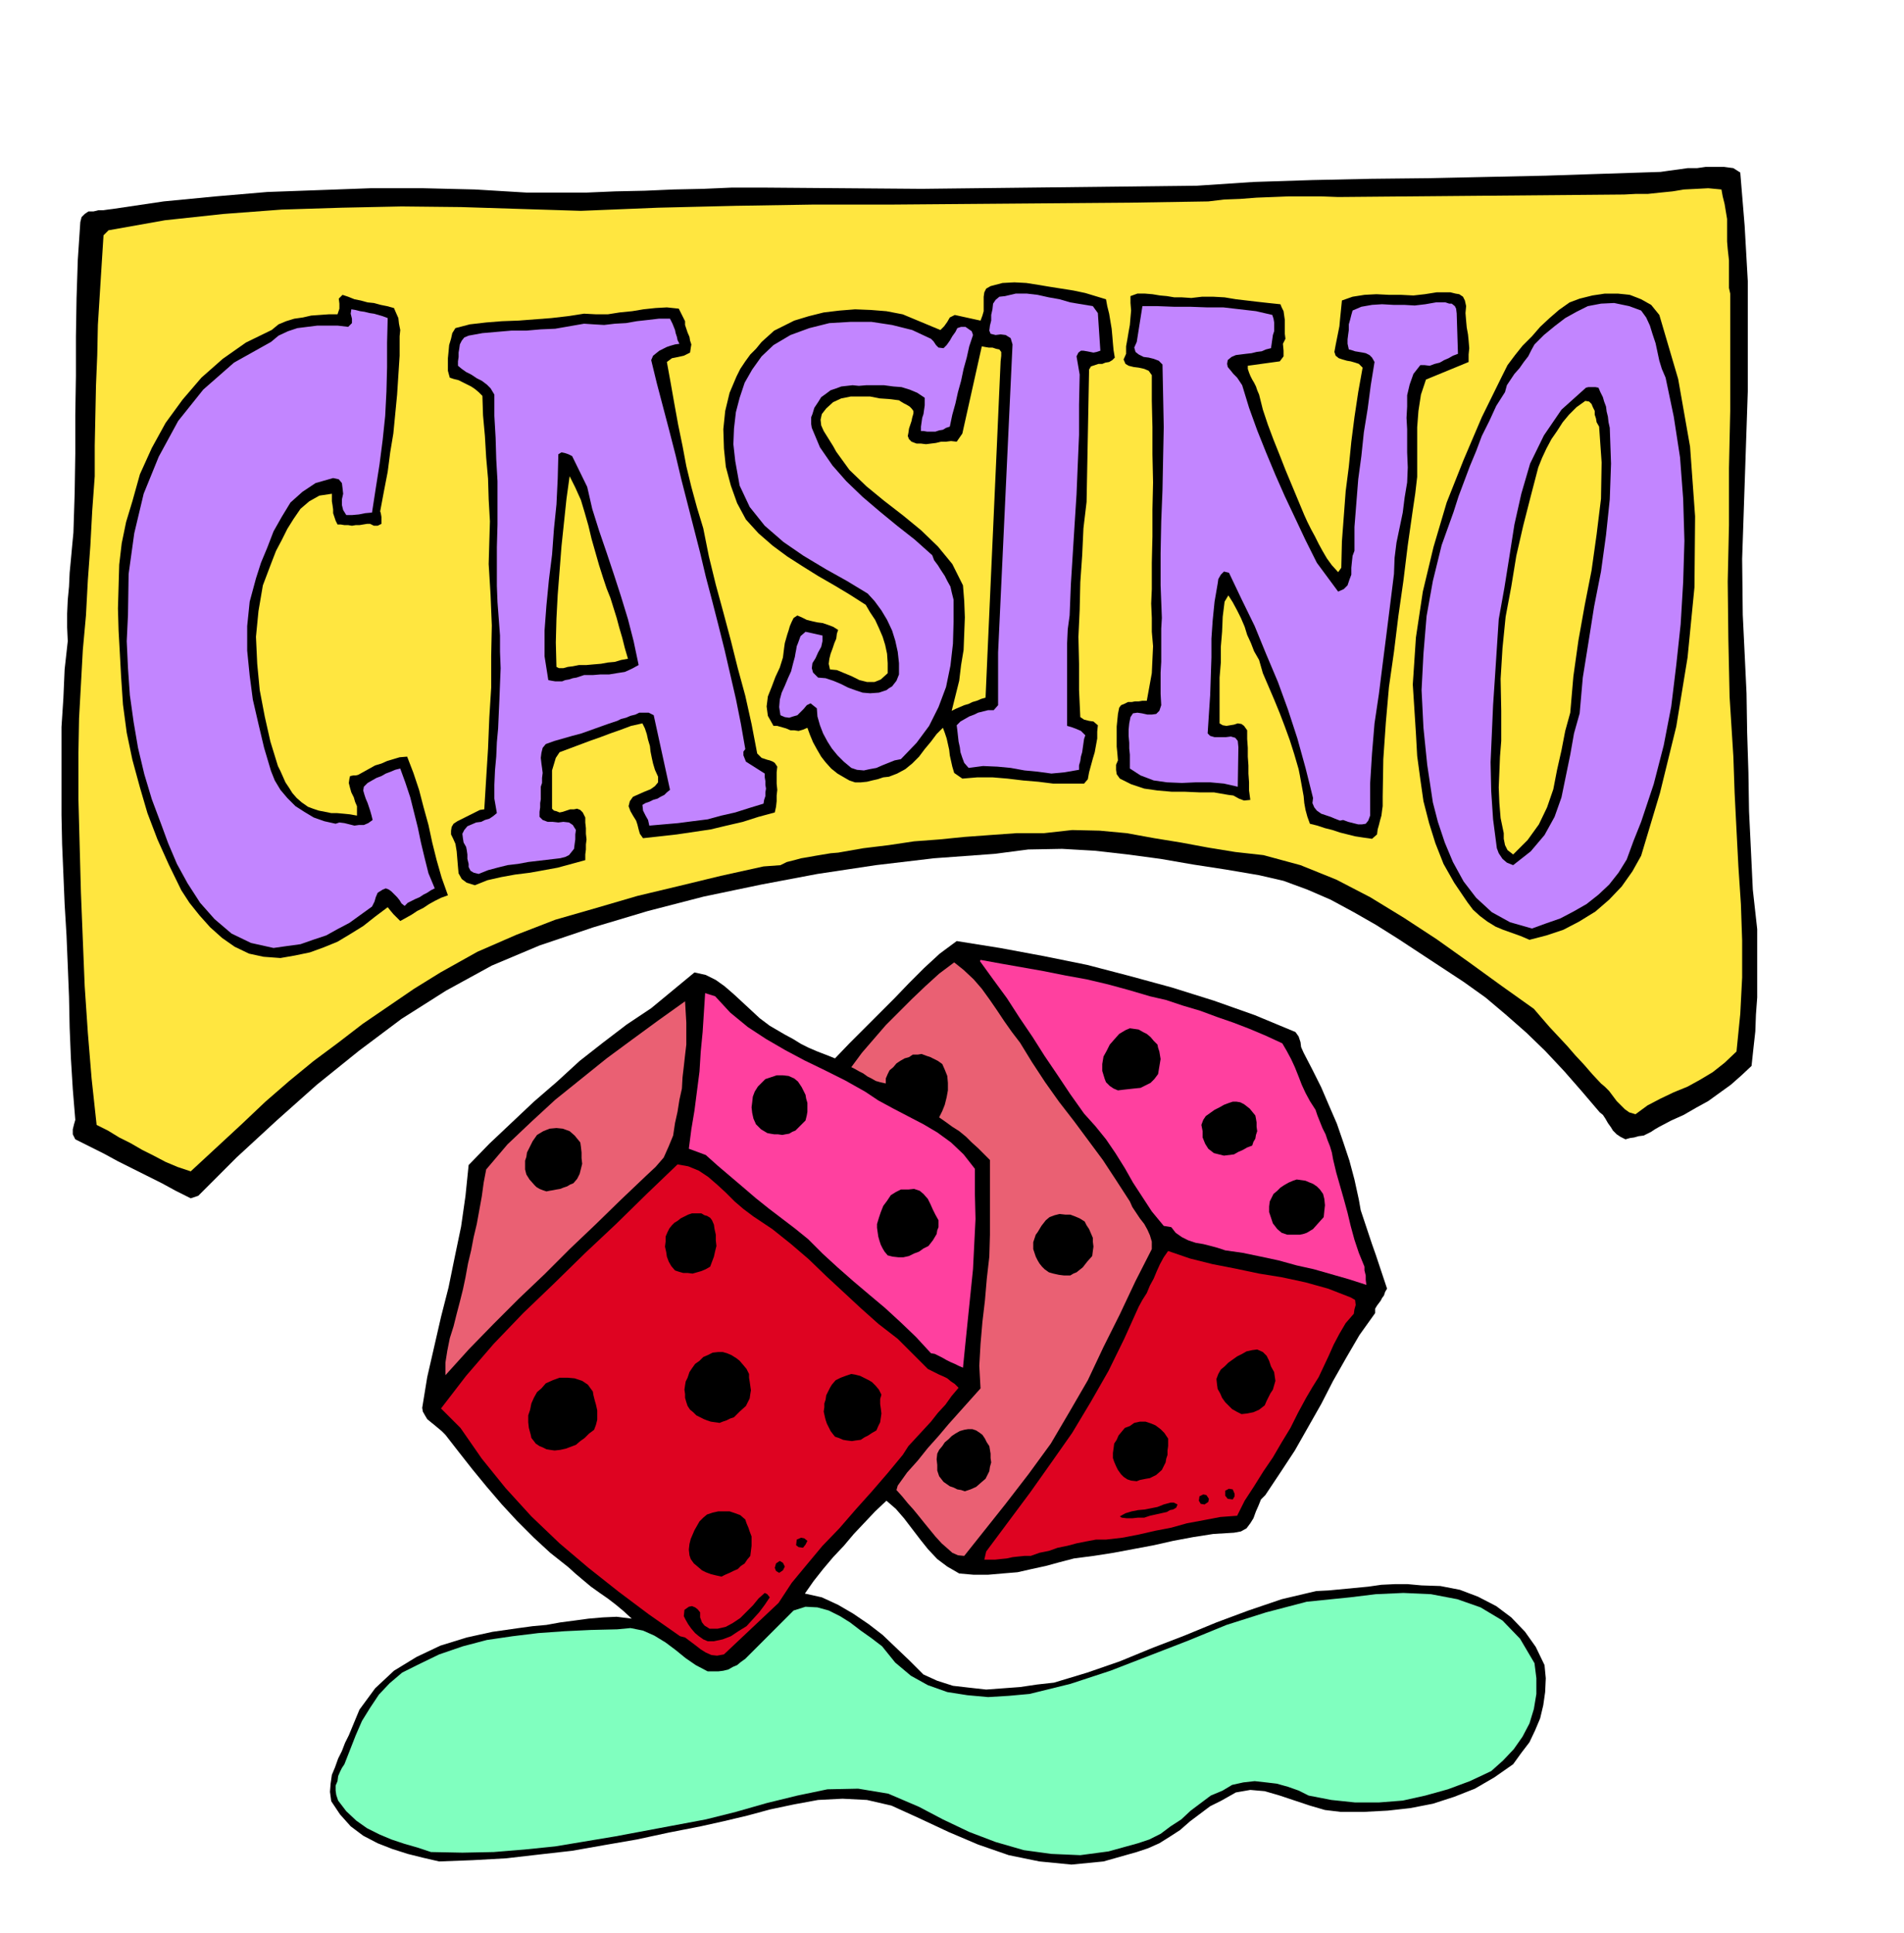
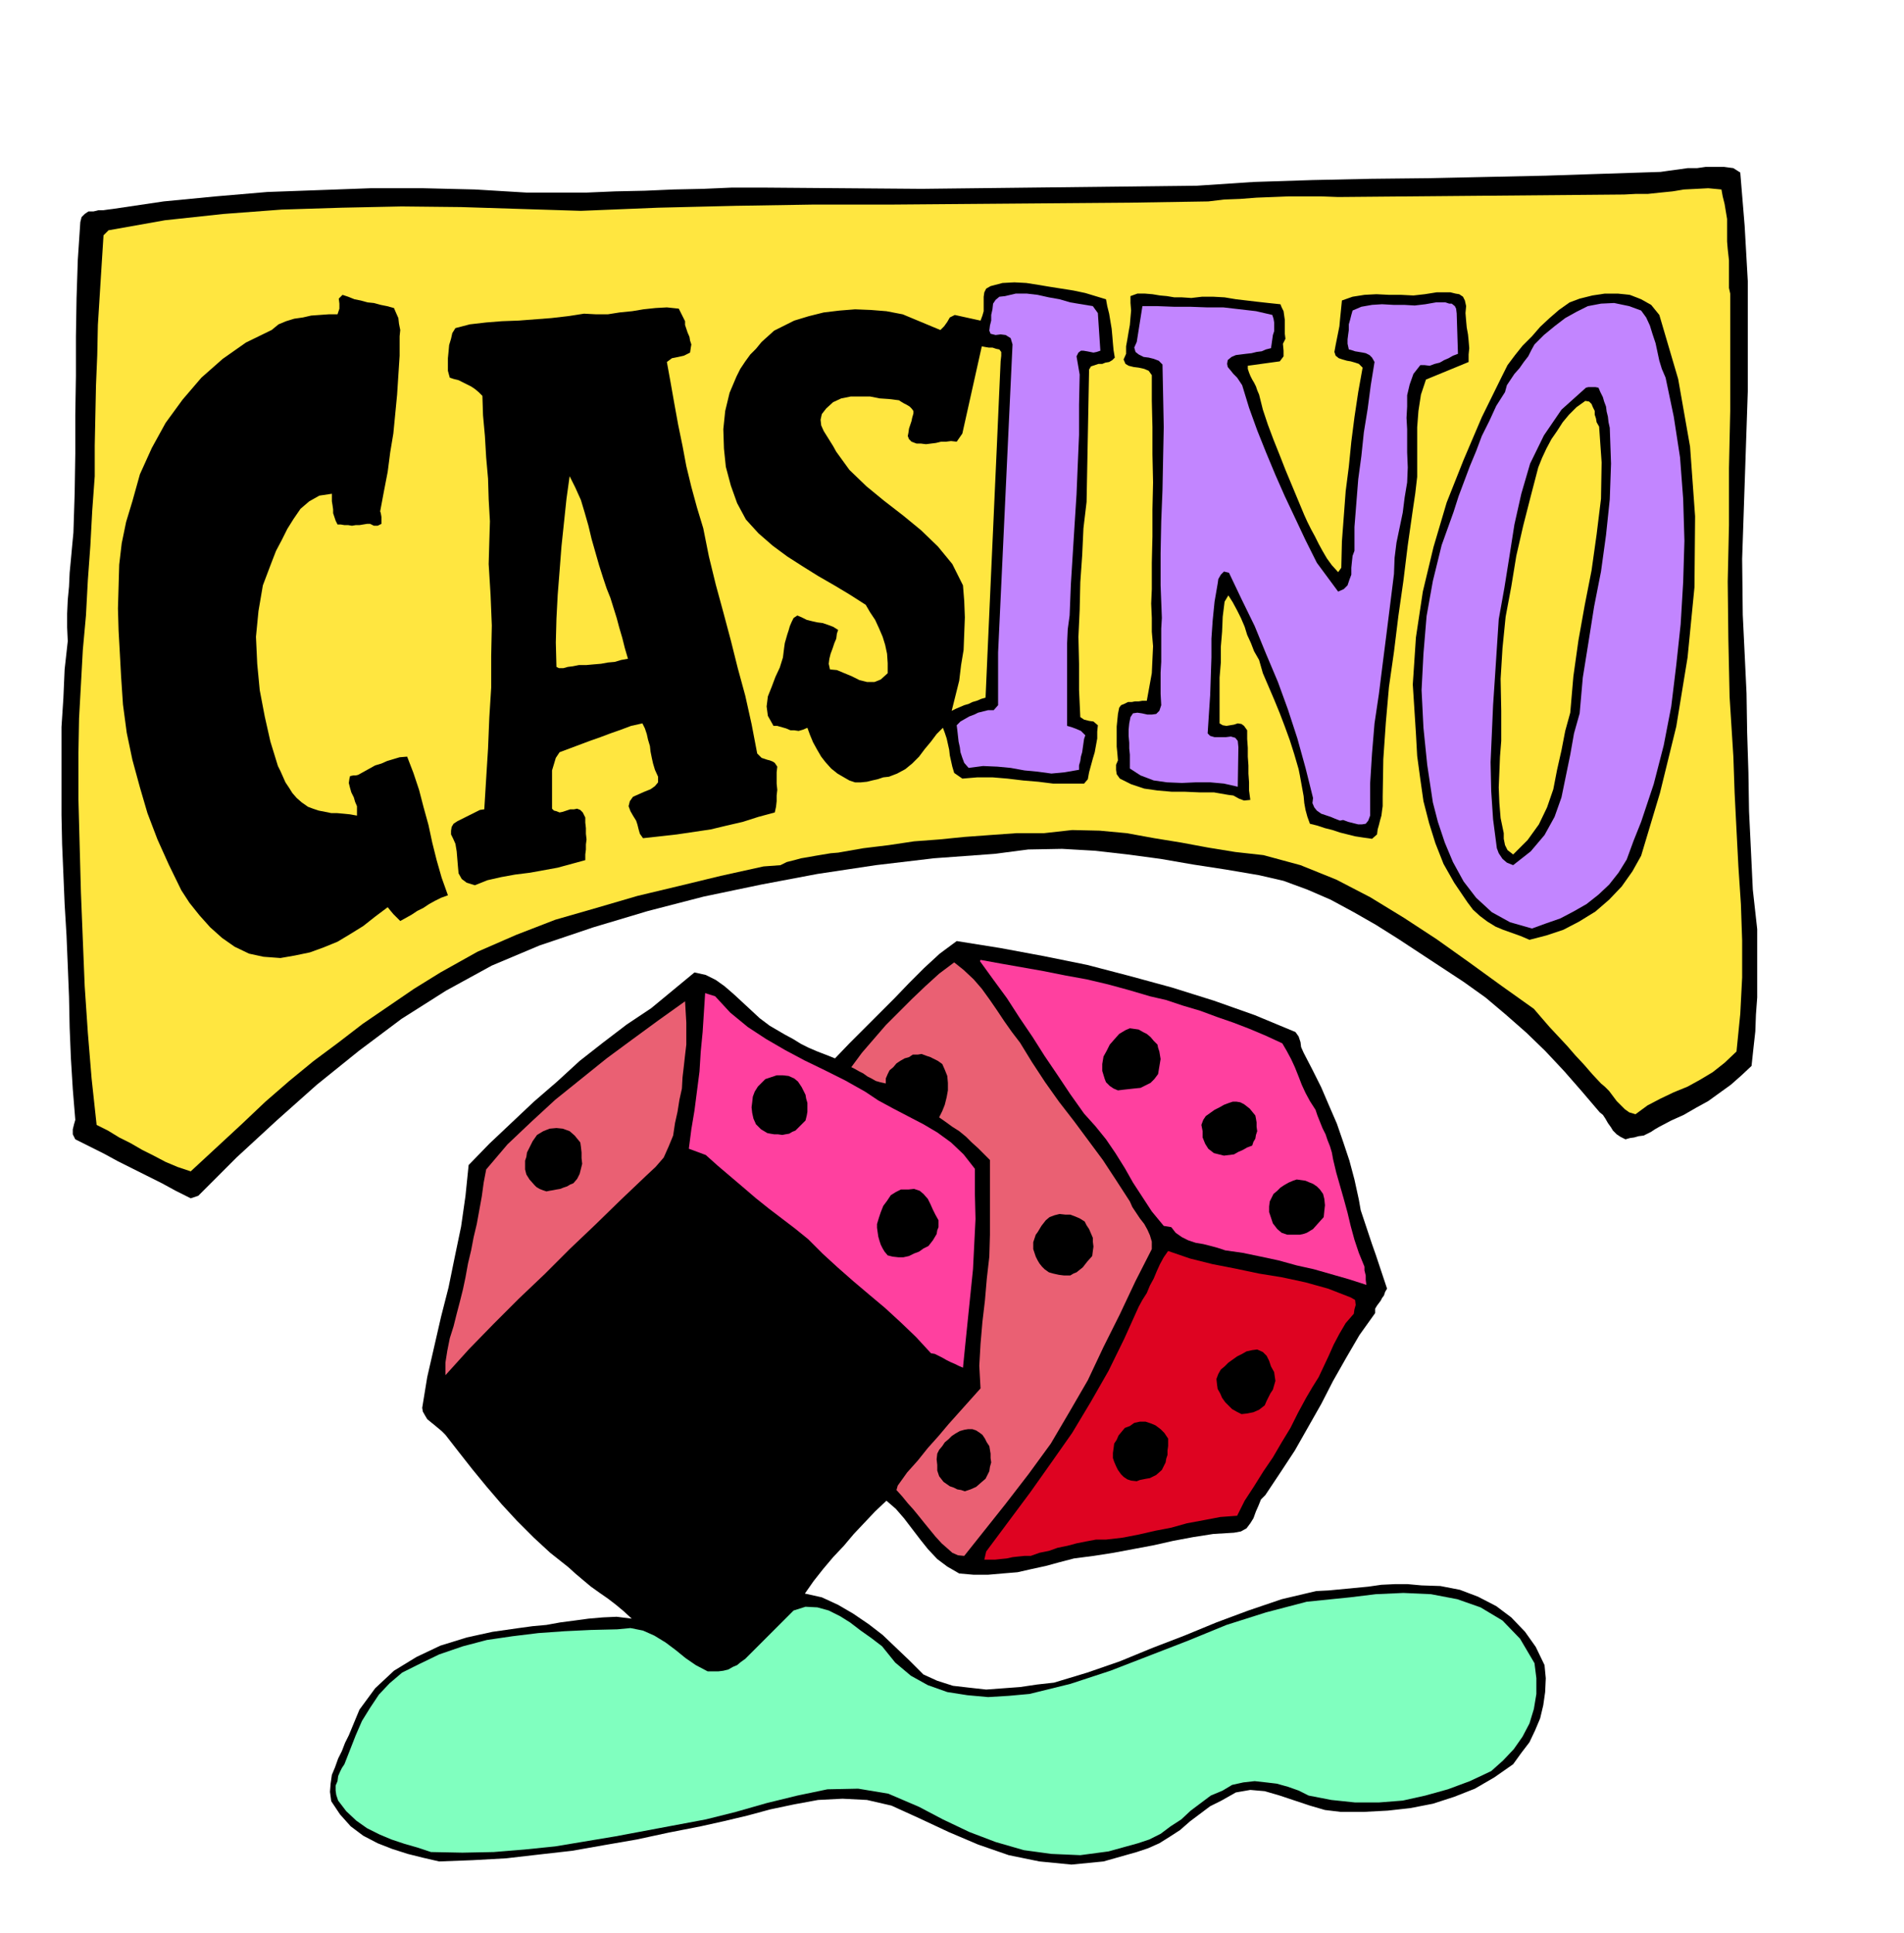
<svg xmlns="http://www.w3.org/2000/svg" fill-rule="evenodd" height="497.901" preserveAspectRatio="none" stroke-linecap="round" viewBox="0 0 3035 3081" width="490.455">
  <style>.brush1{fill:#000}.pen1{stroke:none}.brush2{fill:#ffe640}.brush3{fill:#c285ff}.brush4{fill:#ff409f}.brush5{fill:#ea6073}.brush6{fill:#de0321}</style>
  <path class="pen1 brush1" d="m2774 275 7 85 5 88v176l-3 89-3 89-3 89 1 89 3 62 3 63 1 63 2 63 1 62 3 62 3 63 7 63v109l-2 27-1 27-3 27-3 28-16 15-17 15-18 13-18 13-20 11-19 11-20 9-19 10-7 4-6 4-6 3-6 3-8 1-7 2-7 1-7 2-8-4-6-4-6-6-3-5-5-7-4-7-4-6-5-4-29-34-28-32-30-32-30-29-33-29-32-27-35-25-35-23-35-23-35-23-35-22-35-20-37-20-37-16-38-14-39-9-53-9-52-8-52-9-52-7-53-6-52-3-54 1-54 7-96 7-93 11-93 14-90 17-91 19-89 23-87 26-86 29-76 32-73 40-71 45-68 51-67 54-64 57-64 59-61 61-12 4-24-12-22-12-24-12-22-11-24-12-22-12-24-12-22-11-4-8v-8l2-8 2-7-4-49-3-49-2-49-1-49-2-50-2-48-3-50-2-48-2-47-1-47v-140l3-46 2-46 5-45-1-22v-22l1-22 2-21 1-22 2-21 2-22 2-21 2-63 1-63v-62l1-62v-63l1-61 2-61 4-60 2-8 5-5 6-4h8l8-2h8l7-1 8-1 81-12 83-8 82-7 83-3 82-3h83l83 2 83 5h94l47-2 47-1 46-2 47-1 46-2h47l255 2 439-5 91-6 93-3 93-2 94-1 92-2 93-2 91-3 92-3 14-2 15-2 14-2h15l14-2h29l15 2 11 7z" />
  <path class="pen1 brush2" d="m2744 302 2 11 3 12 2 12 2 12v36l1 12 1 9 1 9v44l2 9v187l-2 91v91l-2 90 1 91 2 93 6 95 2 58 3 59 3 58 4 60 2 58v59l-3 58-6 60-19 18-19 15-20 12-20 11-22 9-21 10-21 11-19 14-10-3-7-5-7-7-6-6-6-8-6-8-7-7-6-5-14-15-13-15-14-15-13-15-14-15-14-15-13-15-12-14-52-37-51-37-52-37-52-34-54-33-54-28-57-23-59-16-45-5-43-7-43-8-43-7-44-8-43-4-44-1-45 5h-44l-42 3-41 3-40 4-40 3-40 6-41 5-40 7-12 1-12 2-12 2-11 2-12 2-11 3-12 3-10 5-27 2-68 15-66 16-67 16-65 19-66 19-62 24-62 27-59 33-42 26-41 28-41 28-39 30-39 29-39 32-38 33-38 36-81 75-21-7-19-8-19-10-18-9-19-11-18-9-18-11-18-9-8-74-6-73-5-74-3-74-3-75-2-74-2-75v-74l1-55 3-54 3-55 5-55 3-56 4-55 3-56 4-55v-49l1-48 1-48 2-48 1-48 3-48 3-48 3-47 8-8 90-16 93-10 93-7 96-3 95-2 95 1 95 3 96 3 123-5 124-3 124-2h126l125-1 126-1 126-1 126-2 25-3 26-1 26-2 26-1 25-1h52l27 1 456-4 19-1h19l19-2 20-2 18-3 20-1 19-1 21 2z" />
  <path class="pen1 brush1" d="m1763 477 2 11 3 12 2 12 2 12 1 11 1 12 1 11 2 12-4 4-5 3-6 1-5 2h-6l-6 2-6 2-3 5-4 211-5 42-2 43-3 43-1 44-2 43 1 43v42l2 43 6 4 8 2 7 1 7 6-1 10v11l-2 11-2 11-3 10-3 11-3 11-2 11-6 7h-49l-24-3-24-2-25-3-24-2h-24l-24 2-13-9-3-10-2-9-2-9-1-9-2-9-2-9-3-9-3-8-10 10-9 12-10 12-9 12-11 11-11 9-13 7-13 5-9 1-9 3-9 2-8 2-10 1h-9l-9-3-7-4-12-7-10-8-9-10-7-9-7-12-6-11-5-12-4-11-7 3-7 2-7-1h-6l-7-3-7-2-7-2h-6l-9-16-2-15 2-16 6-15 6-16 7-15 5-16 2-16 1-7 2-7 2-7 2-6 2-7 3-7 3-6 6-4 7 3 8 4 8 2 9 2 8 1 9 3 8 3 8 5-2 6-1 8-3 7-3 9-3 8-2 8-1 8 2 9 11 1 12 5 12 5 12 6 12 3h12l10-4 11-10v-16l-1-15-3-14-4-13-6-14-6-13-8-12-7-12-25-16-25-15-26-15-24-15-25-16-23-17-23-20-20-22-14-26-10-28-8-30-3-29-1-31 3-29 7-29 11-26 6-12 8-12 8-11 9-9 9-11 10-9 10-9 12-6 20-10 23-7 24-6 25-3 25-2 25 1 25 2 26 5 60 25 6-6 5-7 4-7 8-4 41 9 3-8 2-7v-23l1-7 3-6 7-4 19-5 19-1 19 1 19 3 18 3 19 3 19 3 19 4 33 10zm574 11-1 11 1 12 1 11 2 11 1 10 1 12-1 10v12l-68 28-8 24-4 26-2 26v79l-3 26-4 27-8 56-7 57-8 56-7 57-8 56-5 57-4 58-1 60v15l-1 7-1 8-2 7-2 8-2 7-1 8-8 7-14-2-13-2-12-3-12-3-12-4-12-3-12-4-12-3-4-11-3-11-2-11-1-11-2-11-2-11-2-11-2-10-7-24-7-22-8-22-8-21-9-22-9-21-9-21-6-21-8-14-5-13-6-13-4-13-6-14-6-12-7-13-7-11-6 10-3 24-1 24-2 24v25l-2 24v73l5 3 6 1 6-1 6-1 6-2 6 1 4 3 5 7v14l1 14v14l1 14v13l1 14v13l2 15-10 1-8-3-9-5-8-1-23-4h-23l-23-1h-21l-23-2-21-3-21-7-18-9-5-7-1-7v-8l3-7-1-12-1-10v-32l1-10 1-10 2-10 3-4 5-2 6-3h6l5-1h6l6-1h7l4-22 4-22 1-22 1-21-2-23v-22l-1-23 1-23v-42l1-42v-43l1-43-1-45v-43l-1-42v-41l-5-7-7-3-9-2-8-1-8-2-5-3-3-7 4-9v-12l2-11 2-12 2-11 1-12 1-11-1-12v-11l11-4h12l12 1 12 2 11 1 12 2h12l15 1 17-2h18l18 1 18 3 17 2 17 2 18 2 19 2 2 5 3 6 1 7 1 7v22l1 8-4 8 1 11v9l-6 8-51 7v5l2 6 2 5 3 6 3 5 3 6 2 6 3 7 6 24 8 24 9 24 10 25 9 23 10 24 10 24 10 24 5 11 6 12 6 11 6 12 6 11 7 12 8 11 10 11 5-7 1-42 3-40 3-40 5-39 4-40 5-39 6-40 7-39-6-6-6-2-7-2-6-1-7-2-6-2-5-4-2-6 2-11 2-10 2-10 2-10 1-11 1-10 1-10 1-10 17-6 19-3 19-1 20 1h19l20 1 18-2 19-3h22l8 2 6 1 6 4 3 6 2 9zm-1709 3 3 7 4 9 1 9 2 10-1 10v31l-2 31-2 31-3 31-3 31-5 30-4 31-6 31-6 32 1 3 1 6v11l-6 3h-6l-6-3h-5l-6 1-6 1h-6l-6 1-6-1h-6l-6-1h-5l-3-6-2-6-2-6v-6l-1-7-1-6v-12l-20 3-16 9-14 12-11 16-10 16-9 18-9 17-7 18-14 37-7 41-4 41 2 43 4 42 8 42 9 40 12 39 4 8 4 9 4 9 6 9 5 8 7 8 8 7 10 7 8 3 9 3 10 2 10 2h9l11 1 10 1 11 2v-15l-3-7-2-7-4-8-2-7-2-8 1-7 1-4 5-1h4l4-1 9-5 9-5 9-5 10-3 9-4 10-3 10-3 12-1 10 26 9 27 7 27 8 29 6 28 7 28 8 28 10 28-11 4-10 5-9 5-9 6-10 5-9 6-9 5-9 5-6-6-5-5-5-6-4-5-20 15-19 15-21 13-20 12-22 9-22 8-24 5-23 4-27-2-23-5-23-11-20-14-19-17-17-19-16-20-13-20-20-41-18-40-16-42-12-41-12-44-9-43-6-45-3-45-2-37-2-36-1-35 1-35 1-35 4-34 7-34 10-33 12-43 19-42 22-40 27-37 30-35 34-30 37-26 41-20 11-9 12-5 13-4 14-2 13-3 14-1 14-1h14l3-9v-8l-1-8 6-6 9 3 10 4 10 2 11 3 10 1 11 3 10 2 11 3z" />
  <path class="pen1 brush3" d="m1742 488 8 11 4 60-6 2-5 1-5-1-5-1-6-1h-4l-4 3-3 6 5 29-1 48v48l-2 47-2 48-3 47-3 48-3 48-2 50-3 22-1 22v132l7 2 8 3 7 3 7 7-2 6-1 7-1 7-1 7-2 7-1 7-2 7v7l-23 4-21 2-22-3-21-2-22-4-21-2-23-1-23 3-7-8-3-8-3-9-1-8-2-9-1-9-1-9-1-8 6-6 7-4 7-4 8-3 6-3 8-2 8-2h9l7-8v-84l23-491-3-10-8-5-8-1-8 1-8-2-2-5 1-8 2-8v-9l2-9 1-9 4-6 6-5 9-1 17-4h18l17 2 18 4 17 3 17 5 18 3 18 3z" />
  <path class="pen1 brush1" d="m2645 502 30 102 19 108 8 111-1 113-11 112-18 110-26 106-30 100-14 25-17 24-20 21-22 19-26 16-25 13-27 9-27 7-14-6-14-5-14-5-12-5-13-8-12-9-11-10-9-12-21-31-17-30-13-33-10-32-9-35-5-35-5-37-2-36-5-78 5-75 11-73 17-71 21-71 27-68 29-68 32-65 9-18 12-16 12-15 15-15 13-15 15-14 15-13 17-12 16-6 20-5 20-3h21l19 2 18 7 16 9 13 16z" />
  <path class="pen1 brush3" d="m2322 500 2 64-8 3-7 4-7 3-7 4-8 2-8 3-8-1h-7l-11 14-6 17-4 17v18l-1 18 1 18v37l1 24-1 24-4 24-3 24-5 24-5 24-3 24-1 26-6 48-6 48-6 47-6 48-7 47-4 48-3 48v51l-3 8-4 5-6 1h-6l-8-2-8-2-8-3-5 1-8-3-7-3-9-3-6-2-7-5-4-5-3-7 1-8-12-48-13-47-15-46-16-44-19-45-18-44-21-43-20-42-8-2-5 5-4 7-1 7-5 29-3 30-2 29v30l-1 30-1 30-2 30-2 31 4 4 7 2h18l8-1 7 2 4 5 1 10-1 63-22-5-22-2h-23l-22 1-24-1-21-3-21-8-17-11v-22l-1-10v-9l-1-11v-10l1-10 2-10 4-6 7-1 7 1 9 2h7l7-1 5-5 3-9-1-18v-34l1-17v-53l1-17-2-52v-51l1-51 2-50 1-51 1-49-1-51-1-49-6-6-8-3-8-2-8-1-8-4-5-4-2-7 4-9 9-57h24l26 1h26l27 1h26l26 3 26 3 26 6 2 6 1 6v14l-2 6-1 7-1 7-1 7-8 2-7 3-8 1-8 2-9 1-8 1-8 1-7 3-6 5-1 6 1 5 5 6 4 5 6 6 4 6 4 6 11 36 13 36 14 35 15 36 15 34 17 36 16 34 18 36 34 46 9-4 6-6 3-9 3-8v-11l1-10 1-9 3-8v-38l3-38 3-38 5-37 4-38 6-37 5-38 6-37-4-7-4-4-6-3-5-1-6-1-6-1-6-2-4-1-2-9v-7l1-8 1-7v-9l2-7 2-8 2-7 14-6 17-3 16-1 18 1h17l17 1 17-2 17-3h15l6 2h4l5 4 2 4 1 8zm294-5 8 11 6 13 4 13 5 15 3 14 3 14 4 13 6 14 13 62 10 65 5 66 2 67-2 66-4 67-7 65-8 66-6 31-6 31-8 31-8 31-10 30-10 30-12 30-11 30-13 21-15 19-17 16-19 15-21 12-21 11-23 8-22 8-35-10-29-16-25-23-20-26-17-31-13-31-11-33-8-31-9-60-6-59-3-60 3-58 5-60 10-56 14-57 19-53 8-25 9-24 9-24 10-24 9-24 12-24 11-24 14-22 3-11 6-9 6-9 8-9 7-10 7-9 5-10 5-9 15-15 17-14 17-13 18-10 18-9 21-4 21-1 24 5 19 7z" />
  <path class="pen1 brush1" d="M1092 512v6l2 6 2 6 3 7 1 6 2 6-1 6-1 7-10 5-9 2-10 2-8 6 6 33 6 34 6 33 7 34 6 32 8 33 9 33 10 33 9 45 11 45 12 44 12 45 11 44 12 44 10 45 9 47 7 7 9 3 4 1 5 2 3 2 4 6-1 9v18l1 10-1 9v9l-1 9-2 9-26 7-25 8-26 6-25 6-27 4-27 4-27 3-27 3-5-7-2-7-2-8-2-6-5-8-4-7-3-8 2-8 5-7 9-4 9-4 10-4 7-5 5-6v-9l-5-11-3-10-2-9-2-10-1-9-3-10-2-9-3-9-4-8-18 4-16 6-17 6-16 6-17 6-16 6-16 6-16 6-6 9-3 10-3 10v61l3 3 4 1 5 2 5-1 6-2 6-2h6l5-1 5 2 4 4 4 8v8l1 9v9l1 9-1 8v8l-1 8v9l-22 6-22 6-22 4-22 4-24 3-22 4-22 5-20 8-13-4-8-6-5-9-1-11-1-12-1-12-2-12-4-9-3-6v-6l1-6 3-5 6-4 6-3 6-3 6-3 6-3 6-3 6-3 7-1 3-49 3-48 2-49 3-48v-50l1-49-2-49-3-49 1-35 1-33-2-35-1-33-3-34-2-34-3-33-1-31-6-6-6-5-6-4-6-3-8-4-6-3-8-2-6-2-3-11v-20l1-10 1-11 3-10 2-9 5-8 23-6 26-3 25-2 27-1 26-2 26-2 26-3 26-4 19 1h19l19-3 20-2 18-3 19-2 18-1 19 2 10 20z" />
-   <path class="pen1 brush3" d="m618 507-1 39v39l-1 39-2 39-4 38-5 39-6 38-6 39-11 1-10 2-11 1h-9l-5-8-2-8v-9l2-9-1-9-1-8-5-6-9-2-28 8-21 14-19 17-14 23-13 23-10 26-10 24-8 25-10 37-4 39v39l4 40 5 38 9 39 9 38 11 37 6 15 9 15 11 13 13 13 14 9 15 9 17 6 18 4 6-2 8 1 8 2 8 2 7-1h8l7-3 7-5-2-8-2-7-2-6-2-6-3-7-2-6-2-7 1-6 6-6 7-4 7-4 8-3 7-4 8-3 7-3 8-2 8 22 8 24 6 24 6 24 5 24 6 25 6 24 10 24-6 3-6 4-6 3-6 4-7 3-6 3-6 3-5 5-5-4-3-5-4-5-4-4-5-5-4-3-5-2-5 2-8 5-3 7-2 7-4 8-18 13-18 13-19 10-18 10-21 7-20 7-22 3-21 3-36-8-31-15-27-23-23-26-20-31-17-31-14-33-11-30-15-40-12-40-10-42-7-41-6-43-3-43-2-43 2-42 1-65 9-65 15-63 24-59 31-57 40-50 49-43 59-33 12-10 15-7 15-5 16-2 16-2h32l17 2 6-6v-7l-2-8 1-7 6 1 8 2 7 1 8 2 7 1 7 2 7 2 8 3zm450 1 4 8 4 10 1 5 2 6 1 5 3 6-7 1-7 2-6 2-6 3-6 3-5 4-5 4-3 7 9 37 10 38 10 38 10 39 9 38 10 39 10 39 10 39 9 38 10 38 10 39 10 40 9 39 9 39 8 40 7 40-3 4v6l2 5 2 5 30 19v6l1 6v6l1 6-1 6v6l-2 6-1 6-23 7-22 7-22 5-22 6-24 3-23 3-23 2-23 2-2-9-4-7-4-8-1-9 5-3 6-2 6-3 7-2 5-3 6-3 4-4 5-4-26-119-8-4h-15l-6 3-8 2-7 3-8 2-6 3-15 5-14 5-14 5-14 5-15 4-14 4-14 4-14 5-5 6-2 8-1 8 1 9 1 7 1 8-1 8v8l-2 6v20l-1 6v7l-1 7v8l5 5 8 3h8l9 1 8-1 9 1 6 4 5 8-1 7v8l-1 7-1 8-4 5-4 5-6 3-8 2-17 2-17 2-17 2-16 3-17 2-16 4-15 4-15 6-8-2-5-3-3-6v-5l-2-8v-7l-1-7-1-5-4-7-1-6-1-8 3-6 5-6 7-3 7-3 8-1 6-3 7-2 6-4 6-5-4-23v-22l1-23 2-22 1-23 2-22 1-23 1-22 1-26 1-25-1-26v-26l-2-27-2-26-1-26v-62l1-36v-69l-2-35-1-34-2-35v-34l-6-10-6-6-8-6-8-4-9-6-8-4-7-5-6-5v-7l1-7v-7l1-6 1-7 3-6 4-5 7-3 22-4 23-2 23-2h24l23-2 23-1 23-4 23-4 15 1 17 1 17-2 18-1 17-3 18-2 17-2h18zm416 32 4 4 4 6 4 4 8 1 5-5 5-7 4-7 5-7 3-6 6-2h7l10 7 2 6-6 18-4 18-5 18-4 19-5 18-4 18-5 18-4 19-6 2-5 3-6 1-6 2h-13l-6-1h-4v-7l1-7 1-7 2-6 1-7 1-7v-12l-12-8-12-5-13-4-13-1-15-2h-28l-12 1-10-1-9 1-9 1-8 3-9 3-8 6-7 5-5 8-6 9-3 10-2 5v11l1 6 13 31 20 29 22 25 26 25 27 23 28 23 28 22 28 25 3 8 6 8 5 8 6 9 4 8 5 9 2 9 3 12v35l-1 35-4 35-7 34-12 32-15 30-20 27-25 26-10 2-10 4-10 4-9 4-11 2-9 2-11-1-9-3-12-10-10-10-9-11-7-11-7-13-5-13-4-14-1-13-10-8-6 3-5 6-5 5-5 5-7 2-6 2-7-1-7-3-2-13 1-12 3-11 5-11 5-12 5-11 3-12 3-11 1-6 1-5 1-6 2-5 4-11 8-7 27 6v9l-2 9-5 9-4 9-5 8-1 8 2 7 8 8 12 1 12 4 12 5 12 6 11 4 12 4 12 1 14-1 6-2 6-2 4-3 5-3 7-9 4-10v-18l-2-18-4-18-5-16-8-17-9-15-11-15-11-12-33-20-34-19-35-21-32-22-30-26-24-30-16-34-7-39-3-27 1-25 3-26 6-23 8-24 12-21 15-21 19-18 27-16 30-11 32-8 34-2h33l33 5 32 8 30 14z" />
  <path class="pen1 brush2" d="m1595 576-3 67-3 68-3 66-3 67-3 66-3 67-3 67-3 68-7 2-7 3-7 2-6 3-7 2-7 3-7 3-6 3 6-24 6-24 3-25 4-24 1-26 1-26-1-26-2-25-17-34-23-28-27-26-28-23-31-24-28-23-27-26-21-29-5-9-5-8-5-8-5-8-4-9-1-9 2-9 7-9 11-10 13-6 15-3h31l15 3 15 1 16 2 3 2 5 3 4 2 5 3 3 3 3 4v4l-2 7-1 5-2 6-2 6-1 7-1 5 2 5 4 4 8 3h7l8 1 8-1 8-1 8-2h8l8-1 9 1 9-13 31-139 5 1 6 1h6l6 2 5 1 3 4v6l-1 9z" />
  <path class="pen1 brush1" d="m2566 682 2 57-2 57-6 57-8 58-11 56-9 57-9 56-5 57-9 32-6 34-7 34-7 34-11 31-16 29-22 26-28 22-10-4-7-6-6-9-3-8-6-46-3-45-1-46 2-45 2-46 3-45 3-46 3-46 9-50 8-50 8-51 11-49 14-48 22-45 28-41 39-35 4-1h11l5 1 3 7 4 8 2 7 3 8 1 8 2 8 1 9 2 9z" />
  <path class="pen1 brush2" d="m2549 680 4 57-1 58-7 57-8 57-11 56-10 56-8 57-5 58-8 29-6 31-7 31-6 31-10 29-13 27-18 25-23 23-9-7-4-8-2-10v-9l-5-24-2-24-1-25 1-24 1-25 2-25v-48l-1-51 3-49 5-50 9-48 8-49 11-48 12-47 12-46 6-15 7-15 8-15 9-13 9-14 10-12 12-12 14-10 6 1 4 4 2 5 3 6v6l2 6 1 6 4 7z" />
  <path class="pen1 brush1" d="m936 776 8 35 11 35 12 35 12 36 11 34 11 36 9 35 8 38-11 6-11 5-13 2-12 2h-14l-12 1h-14l-12 4-6 1-6 2-6 1-5 2h-11l-6-1-5-1-6-38v-41l3-40 4-41 5-40 3-41 4-39 2-41 1-39 5-3 5 1 6 2 6 3 24 49z" />
  <path class="pen1 brush2" d="m962 923 5 15 6 15 5 16 5 16 4 15 5 17 4 16 5 17-11 2-10 3-11 1-11 2-12 1-11 1h-12l-10 2-8 1-7 2h-7l-4-2-1-39 1-38 2-38 3-38 3-39 4-38 4-38 5-36 9 18 9 20 6 20 6 21 5 21 6 21 6 21 7 22z" />
  <path class="pen1 brush1" d="m2065 1645 5 7 3 9 1 8 4 9 14 27 14 28 12 28 13 30 10 29 10 30 8 30 7 32 3 17 6 18 6 18 6 18 6 17 6 18 6 18 6 18-3 5-2 6-3 4-2 4-3 4-3 4-3 5v7l-25 35-21 36-21 37-19 37-21 37-21 37-23 35-24 36-7 7-4 10-4 9-4 11-5 8-6 8-9 5-11 2-33 2-32 5-32 6-31 7-32 6-32 6-32 5-31 4-23 6-22 6-23 5-22 5-24 2-23 2h-23l-23-2-19-11-16-12-15-16-12-15-13-17-13-17-13-15-15-13-18 17-17 18-17 18-16 19-17 18-16 19-15 19-14 20 27 6 26 12 24 14 25 17 22 17 22 21 21 20 22 22 22 10 25 8 26 3 27 3 27-2 27-2 27-4 27-3 53-16 52-18 51-21 52-20 51-21 51-19 53-18 55-13 20-1 21-2 21-2 21-2 21-3 21-1h21l22 2 30 1 31 6 29 11 29 15 24 18 22 23 17 24 14 29 2 21-1 22-3 21-5 21-8 19-9 19-13 17-13 18-30 21-31 18-33 13-34 11-36 7-36 4-38 2h-37l-25-3-24-7-24-8-24-8-24-7-23-2-23 4-23 13-18 9-16 12-16 12-16 14-17 11-16 10-18 8-18 6-53 15-51 5-51-5-49-10-49-17-47-20-47-22-44-20-39-9-39-2-39 2-38 7-38 8-37 10-38 9-36 8-51 10-51 11-52 9-51 9-53 6-52 6-54 3-53 2-26-6-24-6-25-8-23-9-23-12-20-15-17-19-14-21-2-15 1-13 2-14 5-12 5-14 6-12 5-13 6-12 17-41 25-34 30-28 36-22 38-18 42-13 41-9 42-6 22-3 22-2 22-4 23-3 22-3 23-2 22-1 24 3-13-12-12-10-13-10-13-9-14-10-12-10-13-11-11-10-29-23-26-24-27-27-24-26-24-28-23-28-22-28-21-27-6-6-6-5-6-5-5-4-6-5-3-5-4-7-1-6 8-49 11-48 11-48 12-47 10-49 10-48 7-49 5-49 33-34 36-34 35-33 37-32 36-33 37-29 38-29 39-26 69-57 18 4 16 8 14 10 15 13 13 12 14 13 14 13 16 12 12 7 12 7 13 7 13 8 12 6 14 6 13 5 15 6 23-24 24-24 24-24 24-24 23-24 24-24 25-23 27-20 69 11 70 13 69 14 69 18 66 18 67 21 65 23 65 27z" />
  <path class="pen1 brush4" d="m1833 1588 26 6 27 9 27 8 27 10 26 9 26 10 26 11 26 12 7 12 7 13 6 13 6 15 5 13 6 13 7 13 9 14 3 9 4 10 4 10 5 10 3 9 4 10 3 10 2 11 5 21 6 21 6 21 6 22 5 21 6 22 7 21 9 22v6l2 8v7l1 8-28-9-28-8-28-8-27-6-29-8-28-6-29-6-28-4-12-4-11-3-12-3-12-2-12-4-10-5-10-7-7-9-12-2-19-23-15-23-15-23-13-23-15-24-15-22-17-21-18-20-22-31-20-30-21-31-19-30-21-31-20-31-22-30-21-29 1-2 33 6 34 6 34 6 35 7 33 6 34 8 33 9 34 10z" />
  <path class="pen1 brush5" d="m1626 1662 19 31 21 32 22 31 24 31 23 31 23 31 21 32 22 34 4 9 6 9 6 9 7 9 5 9 4 9 3 10v12l-26 51-25 53-26 52-25 53-29 50-30 51-35 48-37 48-66 83-10-1-9-4-9-8-8-7-10-11-9-11-9-11-8-10-9-11-9-10-9-11-9-10 2-7 15-21 17-19 16-20 17-19 16-19 17-19 17-19 17-19-2-36 2-35 3-35 4-34 3-35 4-35 1-35v-119l-10-10-9-9-10-9-9-9-11-9-11-7-11-8-10-7 5-10 4-10 3-12 2-11v-12l-1-11-4-10-4-9-7-5-6-3-6-3-6-2-8-3-6 1h-8l-6 4-7 2-7 4-6 4-5 6-6 5-3 6-3 7v8l-9-2-7-2-7-4-6-3-7-5-6-3-7-4-6-3 17-23 19-22 19-22 21-21 21-21 21-20 22-20 24-18 15 12 16 15 13 15 13 18 11 16 12 18 12 17 13 17z" />
  <path class="pen1 brush4" d="m1140 1588 24 26 28 23 29 19 31 18 30 16 33 16 32 16 32 18 21 14 24 13 23 12 25 13 22 13 22 16 20 19 18 23v40l1 40-2 40-2 40-4 39-4 39-4 39-4 40-7-3-6-3-7-3-6-3-7-4-6-3-6-3-6-1-24-26-24-23-25-23-25-21-26-22-25-22-24-22-23-23-21-17-21-16-21-16-20-16-21-18-20-17-20-17-19-17-27-10 4-31 5-30 4-31 4-31 2-32 3-31 2-31 2-31 16 5z" />
  <path class="pen1 brush5" d="m1087 1735-4 18-3 19-4 18-3 20-7 17-8 18-13 15-15 14-41 39-40 39-41 39-40 40-41 39-40 40-39 40-38 42v-20l3-19 4-20 6-19 5-20 5-19 5-20 4-19 4-22 5-21 4-21 5-21 4-22 4-22 3-22 4-21 34-40 38-36 38-35 41-33 41-33 42-31 41-30 42-30 1 17 1 17v35l-2 17-2 18-2 17-1 18z" />
  <path class="pen1 brush1" d="m1845 1665 1 5 2 6 1 6 1 6-1 6-1 6-1 6-1 6-6 8-6 6-8 4-8 4-10 1-9 1-9 1-8 1-7-3-6-4-6-6-2-5-4-13v-11l2-12 5-9 5-10 7-8 8-9 10-6 7-3 7 1 7 1 7 4 6 3 6 5 5 6 6 6z" />
-   <path class="pen1 brush1" d="m1829 1676 1 4 1 6v6l1 6-2 5-2 6-3 4-4 4h-7l-7 3-7 2-6 2-8-1-6-1-5-4-2-6-2-8 1-7v-8l3-6 2-6 4-6 4-6 6-3 5-6 6-2h5l6 3 4 3 4 5 4 5 4 6zm-336 50v11l-1 5-1 6-6 9-6 10-9-3-7-3-8-4-6-3-7-5-5-5-5-6-3-6-1-8 2-5 3-5 6-3 4-4 6-3 6-2 6-2 4 1 6 1 5 1 6 3 4 3 4 4 2 5 1 8zm-215 7 3 6 3 6 1 6 2 7v14l-1 6-2 8-8 8-8 8-5 2-5 3-6 1-5 1-7-1h-6l-6-1-5-1-10-6-8-8-4-9-2-9-1-9 1-8 1-9 3-8 5-8 6-6 6-6 9-3 9-3h10l9 1 9 4 6 5 6 9z" />
+   <path class="pen1 brush1" d="m1829 1676 1 4 1 6v6l1 6-2 5-2 6-3 4-4 4h-7l-7 3-7 2-6 2-8-1-6-1-5-4-2-6-2-8 1-7v-8l3-6 2-6 4-6 4-6 6-3 5-6 6-2h5l6 3 4 3 4 5 4 5 4 6zm-336 50v11zm-215 7 3 6 3 6 1 6 2 7v14l-1 6-2 8-8 8-8 8-5 2-5 3-6 1-5 1-7-1h-6l-6-1-5-1-10-6-8-8-4-9-2-9-1-9 1-8 1-9 3-8 5-8 6-6 6-6 9-3 9-3h10l9 1 9 4 6 5 6 9z" />
  <path class="pen1 brush1" d="m1270 1773-3 6-5 6-6 5-6 3-9 1-8-2-7-4-6-5-5-9-2-8v-10l4-8 3-6 5-6 6-4 8-2 9-2 7 2 4 4 4 8 1 7 2 9 1 7 3 8zm731 5 1 5 1 6v7l1 7-2 6-1 6-3 5-2 6-8 3-7 4-7 3-7 4-8 1-8 1-8-2-8-2-9-7-5-8-4-10v-10l-2-10 3-8 4-6 7-5 7-5 8-4 7-4 8-3 6-2h6l6 1 6 3 9 7 9 11z" />
  <path class="pen1 brush1" d="M1979 1778v9l4 9 1 8-3 10-5 3-4 3-5 1-5 2h-21l-6-5-3-5-1-6v-6l1-6 3-4 3-4 5-3 4-4 6-3 5-2 5-2h8l8 5zm-1054 43 1 7 1 9v9l1 9-2 8-2 8-4 8-6 7-5 2-5 3-6 2-5 2-6 1-5 1-6 1-5 1-6-2-5-2-5-3-3-3-8-9-5-8-2-8v-14l2-6 1-7 3-6 3-6 3-6 7-10 10-6 10-4 11-1 10 1 11 4 8 7 9 11z" />
  <path class="pen1 brush1" d="M912 1841v9l-2 9-4 7-4 8-10 4-9 4-10 1-9-2-7-9-4-9-2-11 3-10 4-9 7-8 9-8 10-3 5-1 4 2 3 2 4 5 2 4 3 5 3 5 4 5z" />
-   <path class="pen1 brush6" d="m1201 1939 30 20 30 24 28 24 28 27 27 25 28 26 28 25 31 24 48 48 6 3 6 3 6 3 7 3 6 3 6 5 6 4 6 6-11 13-10 14-12 13-11 14-12 13-12 13-12 13-9 14-24 29-25 29-26 29-26 30-27 28-25 30-24 29-21 32-87 82-11 2-9-1-9-4-8-5-9-7-8-6-8-6-8-2-50-35-48-36-48-38-46-39-45-43-41-45-38-47-34-49-31-31 40-52 44-51 47-49 49-47 49-48 50-47 49-48 49-47 17 3 17 7 15 10 15 13 13 12 14 14 14 12 16 12z" />
  <path class="pen1 brush1" d="m2109 1903 2 8 1 10-1 9-1 10-9 10-8 9-5 3-5 3-6 2-5 1h-20l-9-3-7-6-7-9-3-9-3-9v-9l1-8 3-6 3-6 6-5 5-5 6-4 7-4 7-3 6-2 7 1 7 1 7 3 5 2 6 4 5 5 5 7zm-613 42v11l-2 5-1 6-6 10-7 9-8 4-7 5-8 3-8 4-9 2h-8l-9-1-8-2-5-6-3-5-3-6-2-6-2-7-1-7-1-7v-6l3-10 3-9 4-10 6-8 6-9 8-5 8-4h12l9-1 9 3 6 5 7 8 4 8 4 9 4 8 5 9z" />
  <path class="pen1 brush1" d="m2093 1919-1 9-3 9-5 8-7 6-7 1-7 1-8-1-5-1-7-8-3-9-1-10 3-9 5-8 8-6 8-4h9l5-2 4 2 1 2 2 5 2 8 7 7zm-637-7 2 6 5 7 5 7 5 7 3 6 3 7-1 7-2 9-6 5-6 5-7 3-7 4-8 1-6 1h-8l-6-1-6-10-3-9-1-6v-11l2-5 3-7 3-6 4-7 5-6 5-6 7-2 6-1 9 2zm-318 40 1 7 2 9v9l1 9-2 8-2 9-3 8-3 8-7 4-7 3-7 2-7 2-8-1h-7l-7-2-6-2-6-7-4-7-3-8-1-7-2-9 1-8v-8l3-7 3-6 4-5 4-4 5-3 5-4 6-3 6-3 6-2h15l5 3 4 1 5 3 3 4 3 7zm591-5 3 6 4 6 3 7 3 7v6l1 8-1 7-1 8-8 9-7 9-5 4-5 4-5 2-5 3h-10l-8-1-9-2-7-2-7-5-4-4-4-5-3-5-3-6-2-6-2-6v-11l2-6 2-6 3-4 6-10 7-9 6-5 8-3 8-2 9 1h8l8 3 7 3 8 5z" />
  <path class="pen1 brush1" d="m1123 1956-5 2-2 3v3l3 3 4 6 2 7-2 4-1 6-1 6v6l-2 5-3 4-4 2-6 2-9-1-8-2-7-5-5-6-1-6-1-6v-5l1-5 2-10 7-8 8-7 11-4 10-1 9 7zm598 5 1 7 1 8-1 7v8l-3 6-3 7-5 6-5 6-10 1-9-1-9-3-6-4-5-6-3-5-3-5v-5l-1-6 1-5 2-6 4-4 5-6 6-4 6-4 7-2h8l8 2 7 3 7 5z" />
  <path class="pen1 brush6" d="m2153 2068 7 4 1 8-2 7-1 7-13 15-10 17-9 17-8 18-8 17-8 17-10 16-10 17-13 24-12 24-14 23-14 24-15 22-15 24-15 23-12 24-27 2-26 5-27 5-25 7-26 5-26 6-26 5-26 3h-16l-16 3-15 3-15 4-15 3-14 5-15 3-14 5h-10l-10 1-9 1-9 2-10 1-9 1h-17l3-13 35-47 35-47 34-48 33-47 30-50 28-49 25-51 23-51 6-11 7-11 5-12 6-11 5-12 5-11 6-11 7-10 35 12 36 9 36 7 38 8 37 6 37 8 36 10 36 14z" />
  <path class="pen1 brush1" d="m2031 2187 1 7 1 7-2 7-2 7-4 6-3 6-3 6-3 7-9 7-9 4-10 2-9 1-8-4-7-4-6-6-5-5-5-7-3-7-4-7-1-7-1-9 3-8 4-7 6-5 6-6 7-5 7-5 8-4 7-4 9-2 8-1 9 4 6 6 4 8 3 9 5 9zm-837 3v6l1 6 1 7 1 7-1 6-1 7-3 6-3 6-10 9-9 9-6 2-6 3-6 2-5 2-7-1-7-1-6-2-5-2-6-3-6-3-5-5-5-4-4-6-2-6-2-7v-6l-1-7 1-7 1-6 3-6 3-9 4-6 5-7 7-5 6-6 7-3 8-4 9-1h7l7 2 7 3 8 5 5 4 6 7 5 6 4 8z" />
  <path class="pen1 brush1" d="m2010 2219-6 7-5 7-8 4-9 1-10-6-8-7-7-10-4-9 2-8 4-6 5-6 7-5 6-6 7-3 7-4 8-2 2 5 3 6 3 6 3 7 2 6 1 8-1 7-2 8zm-836-25v11l1 6 1 6-1 5-1 6-2 5-3 5-8 7-10 5h-12l-5-2-4-1-10-5-6-6-6-8-2-8-1-6v-6l2-5 3-4 6-10 7-9 5-6 8-3 8-2 9 1 7 2 7 5 4 7 3 10zm231 29-2 7v8l1 7 1 8-1 7-1 7-3 6-3 7-7 4-6 4-6 3-6 4-8 1-6 1-8-1-6-1-7-3-6-2-4-5-3-4-3-6-3-6-2-6-1-4-2-9 1-7v-6l2-6 1-7 3-6 3-6 3-5 6-7 8-4 8-3 9-3 6 1 8 2 6 3 8 4 5 3 6 6 5 6 4 8zm-460-5 1 6 2 8 2 7 2 9v15l-2 8-3 8-8 6-7 7-7 5-7 6-8 3-8 3-9 2-9 1-7-1-6-1-6-3-5-2-6-4-3-4-4-5-1-5-3-11-1-9v-11l3-9 2-10 4-9 5-9 7-6 7-8 11-5 11-4h13l11 1 12 4 9 6 8 11z" />
  <path class="pen1 brush1" d="m1388 2234-1 5v18l-2 5-2 6-4 4-5 4-8 2-8 3h-9l-7-2-7-9-5-8-4-11v-10l1-5 2-5 3-6 3-4 7-9 10-5 7-3 6 1 4 2 5 6 2 5 3 6 4 5 5 5zm-457 30-6 9-7 9-9 6-9 6h-11l-10 1-9-3-7-5-4-7-2-6v-6l1-6v-6l2-6 2-6 2-6 6-9 10-8 4-4 5-3 6-1 7 1 11-3 8 3 4 5 2 9v19l1 8 3 9zm931 29v12l-1 7v7l-2 6-1 6-3 6-3 6-9 8-10 5-6 1-5 1-5 1-5 2-9-1-6-2-6-4-4-4-5-7-3-6-3-7-2-6v-8l1-7 1-8 4-6 3-7 5-6 5-6 8-3 7-5 9-2h9l9 3 7 3 8 6 6 6 6 9zm-285 12 1 6 1 6v7l1 7-2 7-1 7-3 6-3 6-7 6-8 7-9 4-9 3-6-2-6-1-6-3-6-2-10-7-7-9-3-9v-9l-1-9 1-9 3-6 5-6 4-6 6-5 5-5 6-4 7-4 7-2 6-1h7l6 2 6 4 4 3 4 6 3 6 4 6z" />
-   <path class="pen1 brush1" d="m1845 2303-1 8v8l-4 8-3 8-9 5-9 3h-17l-8-9-4-8-2-9 2-9 1-6 4-5 3-5 6-3 4-3 6-3 5-2h6l7 1 5 6 3 7 5 8zm-286 2v6l1 6v6l1 6-1 5-1 6-2 5-3 6-7 5-8 3h-8l-8-2-8-6-5-6-3-9 2-8 2-9 5-9 7-7 8-4 8-4h9l7 3 4 7zm409 76v4l-3 5-8-1-4-5v-8l6-3 6 1 3 7zm-41 8-1 5-6 4-6-1-3-5 1-7 6-3 5 1 4 6zm-50 9-2 5-5 3-5 1-5 3-9 2-9 2-9 2-9 3h-10l-9 1h-9l-8-1-3-2 9-5 10-3 10-2 11-1 10-2 10-2 10-4 11-3h5l6 3zm-689 24 2 6 3 7 2 6 3 8v15l-1 8-1 8-5 6-4 6-6 4-5 5-7 3-6 3-7 3-6 3-9-2-8-2-8-3-6-3-7-6-6-5-5-7-2-6-1-9 1-9 2-8 3-7 3-7 4-7 4-7 6-6 6-5 9-3 9-2h18l9 3 8 3 8 7z" />
  <path class="pen1 brush1" d="M1176 2432v5l1 6 1 6 2 6v6l1 6-1 6-2 6-10 7-9 7-6 2-5 1h-6l-5-1-8-4-7-3-6-6-3-6-1-7 1-6 1-6 3-5 6-10 7-9 5-3 6-3 6-2h6l5-1 6 1 6 3 6 4zm111 24-3 6-4 5-7-1-4-3 1-9 7-3 5 1 5 4zm-36 41-3 6-6 4-5-3-2-5 2-7 6-4 5 3 3 6zm-24 49-8 12-9 12-10 11-10 11-13 8-12 8-13 5-14 3h-10l-7-3-7-5-6-5-6-7-5-7-4-7-3-6 1-10 7-5 5-1 5 2 4 3 4 5v8l3 8 4 5 8 5h13l13-3 11-6 12-8 10-10 10-10 9-11 10-9 4 2 4 5z" />
  <path class="pen1" style="fill:#80ffbf" d="m2446 2651 3 24v25l-4 24-7 23-11 21-14 20-17 18-19 17-34 16-35 13-36 10-36 8-38 3h-38l-38-4-36-7-16-8-17-6-18-5-17-2-18-2-18 2-18 4-15 9-19 8-16 12-16 12-15 14-17 11-16 12-18 9-18 6-47 13-45 6-46-2-44-6-45-13-42-16-42-20-38-20-49-21-48-8-49 1-48 10-49 12-49 14-48 12-48 9-48 9-48 9-48 8-48 8-49 5-49 4-50 1-50-1-21-7-21-6-21-7-19-8-20-10-17-12-16-15-13-17-3-9-1-7v-8l3-7 1-8 3-7 3-6 4-6 9-23 9-23 10-23 13-21 14-21 17-18 20-17 24-12 35-17 38-13 38-10 41-6 41-5 42-3 42-2 42-1 21-2 20 4 18 8 18 11 16 12 16 13 16 11 19 10h17l8-1 8-2 7-4 7-3 6-5 7-5 77-77 19-6 19 1 18 5 18 9 16 10 17 13 17 12 17 13 21 26 25 21 27 15 31 11 32 5 33 3 33-2 33-3 65-16 64-21 62-24 62-24 61-25 63-20 65-17 69-7 41-5 44-2 44 2 42 8 37 13 35 21 28 29 23 39z" />
</svg>